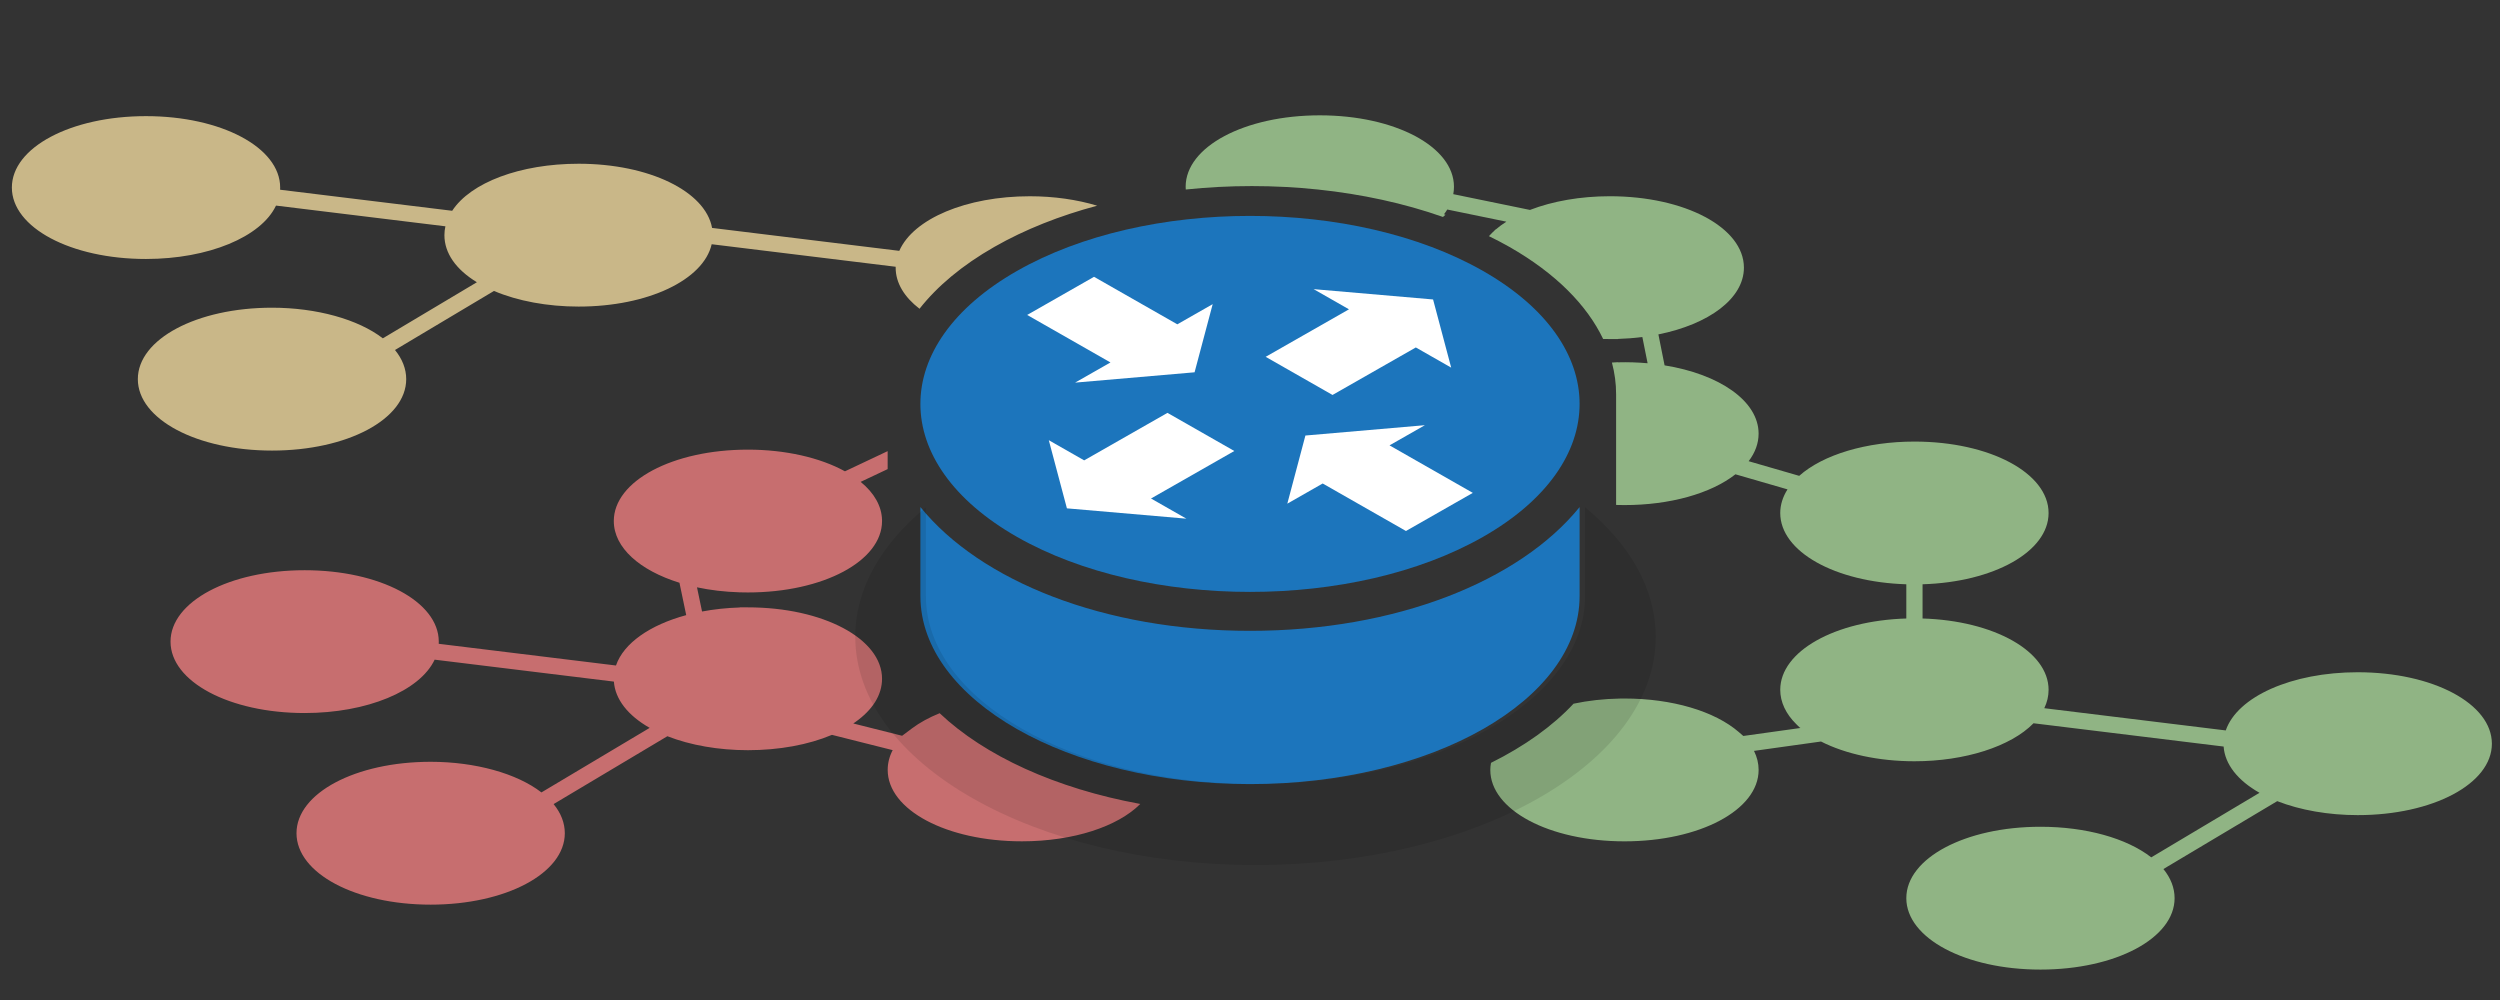
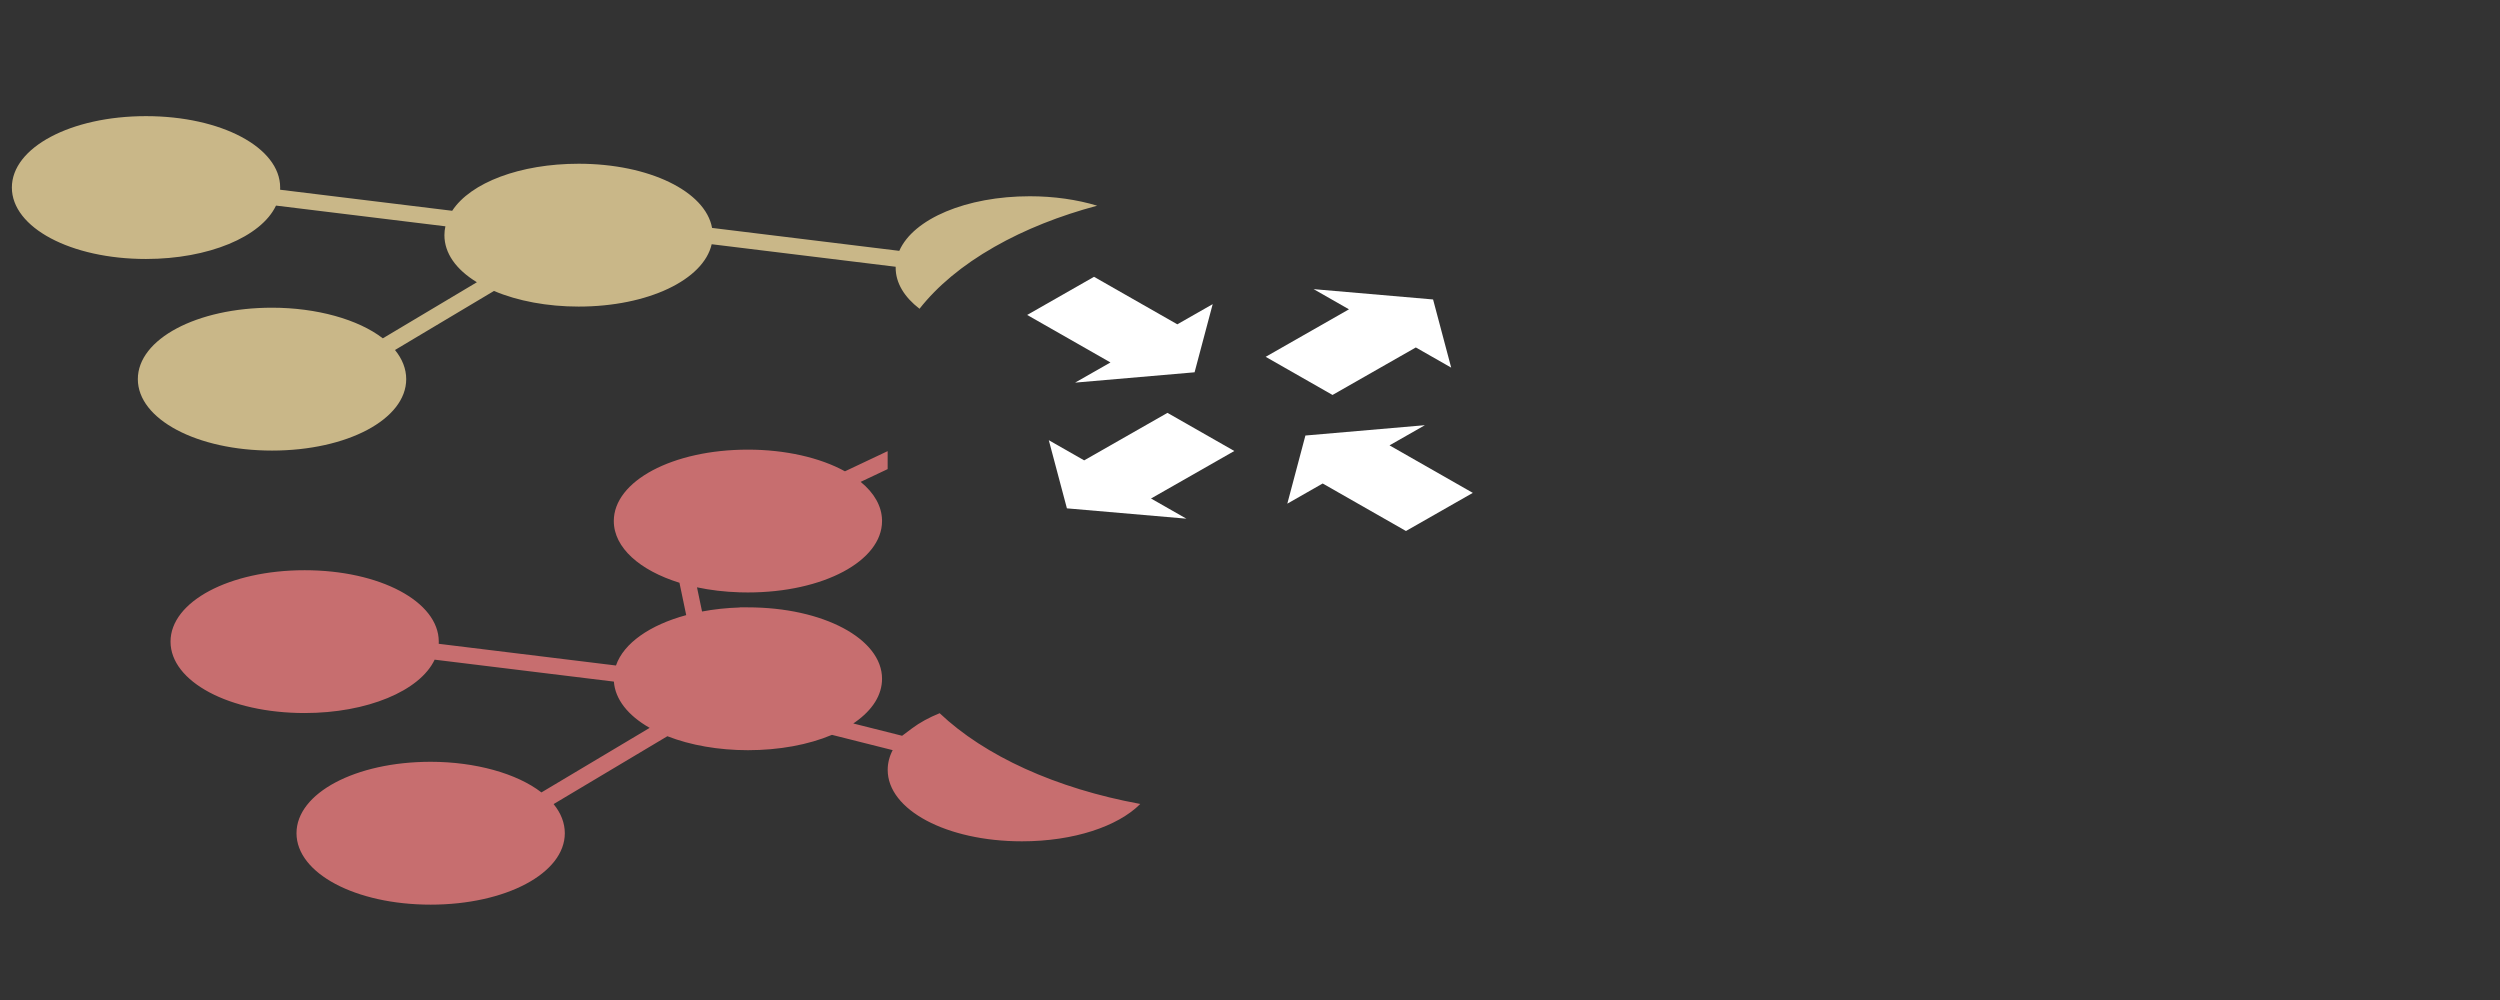
<svg xmlns="http://www.w3.org/2000/svg" version="1.1" id="Layer_1" x="0px" y="0px" width="455px" height="182px" viewBox="0 0 455 182" enable-background="new 0 0 455 182" xml:space="preserve">
  <rect x="0" y="0" width="455" height="182" fill="#333333" stroke="none" />
  <g opacity="0.8">
    <path fill="#EFD89E" d="M180.964,44.938c5.596-3.192,11.945-5.69,18.718-7.502c-3.645-1.103-7.849-1.717-12.243-1.717   c-11.57,0-21.21,4.101-23.769,9.935l-34.073-4.171c-1.202-6.648-11.438-11.682-24.287-11.682c-10.606,0-19.644,3.409-23.011,8.561   L50.98,34.53c0.008-0.134,0.011-0.267,0.011-0.399c0-7.286-10.729-12.994-24.426-12.994c-13.686,0-24.405,5.708-24.405,12.994   c0,7.291,10.719,13.002,24.405,13.002c11.366,0,20.979-4.019,23.667-9.717l30.832,3.771c-0.12,0.531-0.18,1.069-0.18,1.612   c0,3.254,2.078,6.238,5.909,8.568L69.676,61.576c-4.478-3.458-12.063-5.574-20.163-5.574c-13.697,0-24.427,5.71-24.427,13   c0,7.291,10.73,13.002,24.427,13.002c13.692,0,24.417-5.711,24.417-13.002c0-1.852-0.701-3.658-2.043-5.303l18.019-10.748   c4.316,1.838,9.749,2.846,15.403,2.846c12.625,0,22.732-4.866,24.217-11.347l33.486,4.099c-0.001,0.056-0.002,0.11-0.002,0.166   c0,2.808,1.601,5.377,4.343,7.48C170.563,52.114,175.089,48.288,180.964,44.938z" />
-     <path fill="#A8D598" d="M429.095,122.35c-12.023,0-21.906,4.453-24.006,10.589l-33.029-4.045c0.52-1.079,0.782-2.198,0.782-3.348   c0-7.028-9.961-12.586-22.938-12.98v-6.227c12.978-0.395,22.938-5.948,22.938-12.969c0-7.291-10.725-13.002-24.416-13.002   c-8.716,0-16.632,2.373-20.969,6.237l-9.205-2.666c1.193-1.562,1.813-3.263,1.813-5.015c0-5.928-7.096-10.811-17.111-12.427   l-1.127-5.636c9.191-1.849,15.565-6.527,15.565-12.146c0-7.289-10.723-12.998-24.411-12.998c-5.344,0-10.413,0.9-14.528,2.491   l-13.958-2.869c0.083-0.447,0.126-0.898,0.126-1.353c0-7.286-10.726-12.994-24.417-12.994s-24.416,5.708-24.416,12.994   c0,0.169,0.011,0.338,0.022,0.506c15.892-1.665,32.635,0.002,46.806,4.994l0.468-0.407L262.807,39   c0.217-0.284,0.415-0.574,0.595-0.867l10.756,2.211c-0.688,0.44-1.325,0.907-1.901,1.398l-0.026-0.007l-0.544,0.52   c-0.023,0.023-0.048,0.047-0.072,0.07c-0.224,0.214-0.432,0.434-0.631,0.655c1.272,0.624,2.524,1.269,3.73,1.957   c8.45,4.82,14.122,10.619,17.056,16.756c0.402,0.01,0.806,0.016,1.213,0.016h1.479v-0.022c1.526-0.047,3.015-0.165,4.446-0.348   l0.956,4.773c-1.739-0.154-3.559-0.218-5.402-0.168v-0.022l-1.093,0.063c0.504,1.901,0.765,3.818,0.761,5.737   c0-0.001,0.001-0.003,0.002-0.004v20.182c0.505,0.017,1.014,0.024,1.524,0.024c8.24,0,15.703-2.083,20.194-5.603l9.476,2.744   c-0.869,1.368-1.322,2.827-1.322,4.305c0,7.021,9.964,12.574,22.945,12.969v6.227c-12.981,0.395-22.945,5.952-22.945,12.98   c0,2.22,1.016,4.388,2.931,6.265c0.034,0.034,0.067,0.067,0.102,0.1l0.521,0.511l0.025-0.008c0.031,0.027,0.062,0.053,0.093,0.08   l-10.396,1.452l-0.696-0.604c-0.033-0.029-0.067-0.059-0.102-0.089c-4.417-3.834-12.202-6.124-20.825-6.124   c-0.271,0-0.539,0.002-0.808,0.007c-2.969,0.05-5.822,0.374-8.465,0.936c-3.825,4.097-8.937,7.741-15.023,10.766   c-0.075,0.426-0.127,0.854-0.127,1.288c0,7.286,10.728,12.996,24.423,12.996c13.688,0,24.411-5.71,24.411-12.996   c0-1.188-0.286-2.353-0.841-3.467l12.197-1.704c4.461,2.272,10.521,3.594,17.004,3.594c9.179,0,17.551-2.693,21.672-6.917   l34.599,4.238c0.226,3.202,2.548,6.172,6.531,8.419l-19.702,11.749c-4.501-3.5-11.926-5.567-20.162-5.567   c-13.691,0-24.416,5.708-24.416,12.994c0,7.289,10.725,12.999,24.416,12.999c13.688,0,24.41-5.71,24.41-12.999   c0-1.859-0.699-3.666-2.036-5.303l20.717-12.354c4.189,1.643,9.353,2.543,14.641,2.543c13.695,0,24.424-5.709,24.424-12.997   C453.519,128.062,442.79,122.35,429.095,122.35z" />
    <path fill="#EC7D7E" d="M165.986,132.563l-1.8,1.348l-8.888-2.238l0.277-0.193c0.017-0.011,0.033-0.022,0.05-0.034   c3.209-2.25,4.907-4.985,4.907-7.912c0-7.287-10.726-12.994-24.417-12.994h-1.479v0.021c-2.401,0.074-4.704,0.326-6.864,0.733   l-0.918-4.402c2.414,0.514,5.03,0.829,7.782,0.912l1.479,0.022c13.692,0,24.417-5.71,24.417-12.997c0-0.053,0-0.104-0.001-0.157   c-0.054-2.533-1.398-4.937-3.894-6.973l4.914-2.322v-3.27l-7.772,3.672c-4.527-2.501-10.881-3.946-17.664-3.946   c-13.685,0-24.404,5.708-24.404,12.996c0,4.849,4.746,8.999,11.951,11.233l1.229,5.891c-6.587,1.782-11.397,5.108-12.781,9.168   l-32.264-3.95c0.007-0.132,0.011-0.263,0.011-0.395c0-7.288-10.725-12.996-24.416-12.996c-13.686,0-24.405,5.708-24.405,12.996   s10.72,12.996,24.405,12.996c11.367,0,20.979-4.018,23.666-9.714l32.623,3.994c0.226,3.2,2.542,6.17,6.512,8.419l-19.7,11.75   c-4.462-3.458-12.047-5.574-20.163-5.574c-13.69,0-24.416,5.708-24.416,12.995c0,7.292,10.725,13.003,24.416,13.003   c13.692,0,24.417-5.711,24.417-13.003c0-1.855-0.7-3.661-2.041-5.299l20.708-12.351c4.184,1.643,9.352,2.543,14.653,2.543   c5.703,0,11.04-0.992,15.296-2.792l11.056,2.782c-0.601,1.153-0.908,2.361-0.908,3.599c0,7.286,10.73,12.996,24.428,12.996   c9.443,0,17.472-2.719,21.544-6.798c-15.389-2.823-28.325-8.761-36.515-16.518C169.104,130.579,167.4,131.504,165.986,132.563z" />
  </g>
  <g>
-     <path fill="#1C75BC" d="M227.5,114.812c-26.566,0-49.061-9.052-59.987-22.524v16.209c0,18.893,26.857,34.209,59.987,34.209   c33.129,0,59.987-15.316,59.987-34.209V92.289C276.562,105.765,254.064,114.812,227.5,114.812z" />
-     <path fill="#1C75BC" d="M185.081,97.707c23.428,13.36,61.409,13.36,84.835,0c23.428-13.362,23.428-35.028,0-48.391   c-23.426-13.363-61.407-13.363-84.835,0C161.655,62.679,161.655,84.345,185.081,97.707z" />
    <polygon fill="#FFFFFF" points="214.272,59.026 220.709,55.354 217.413,67.758 195.667,69.637 202.104,65.966 186.945,57.32    199.113,50.379  " />
    <polygon fill="#FFFFFF" points="264.117,66.909 257.681,63.236 242.519,71.883 230.352,64.941 245.512,56.295 239.076,52.623    260.82,54.502  " />
    <polygon fill="#FFFFFF" points="240.729,87.996 234.29,91.669 237.584,79.265 259.33,77.385 252.894,81.057 268.052,89.703    255.885,96.642  " />
    <polygon fill="#FFFFFF" points="194.178,92.519 190.881,80.116 197.319,83.787 212.478,75.141 224.646,82.081 209.485,90.728    215.922,94.398  " />
  </g>
-   <path opacity="0.1" d="M288.487,92.325v2.402v13.769c0,18.893-26.858,34.209-59.987,34.209c-33.13,0-59.987-15.316-59.987-34.209  V94.75c0-0.008-0.001-0.015-0.001-0.022v-2.402c-8.101,6.696-12.856,14.813-12.856,23.564c0,22.948,32.613,41.549,72.843,41.549  c40.231,0,72.844-18.601,72.844-41.549C301.343,107.138,296.588,99.022,288.487,92.325z" />
</svg>